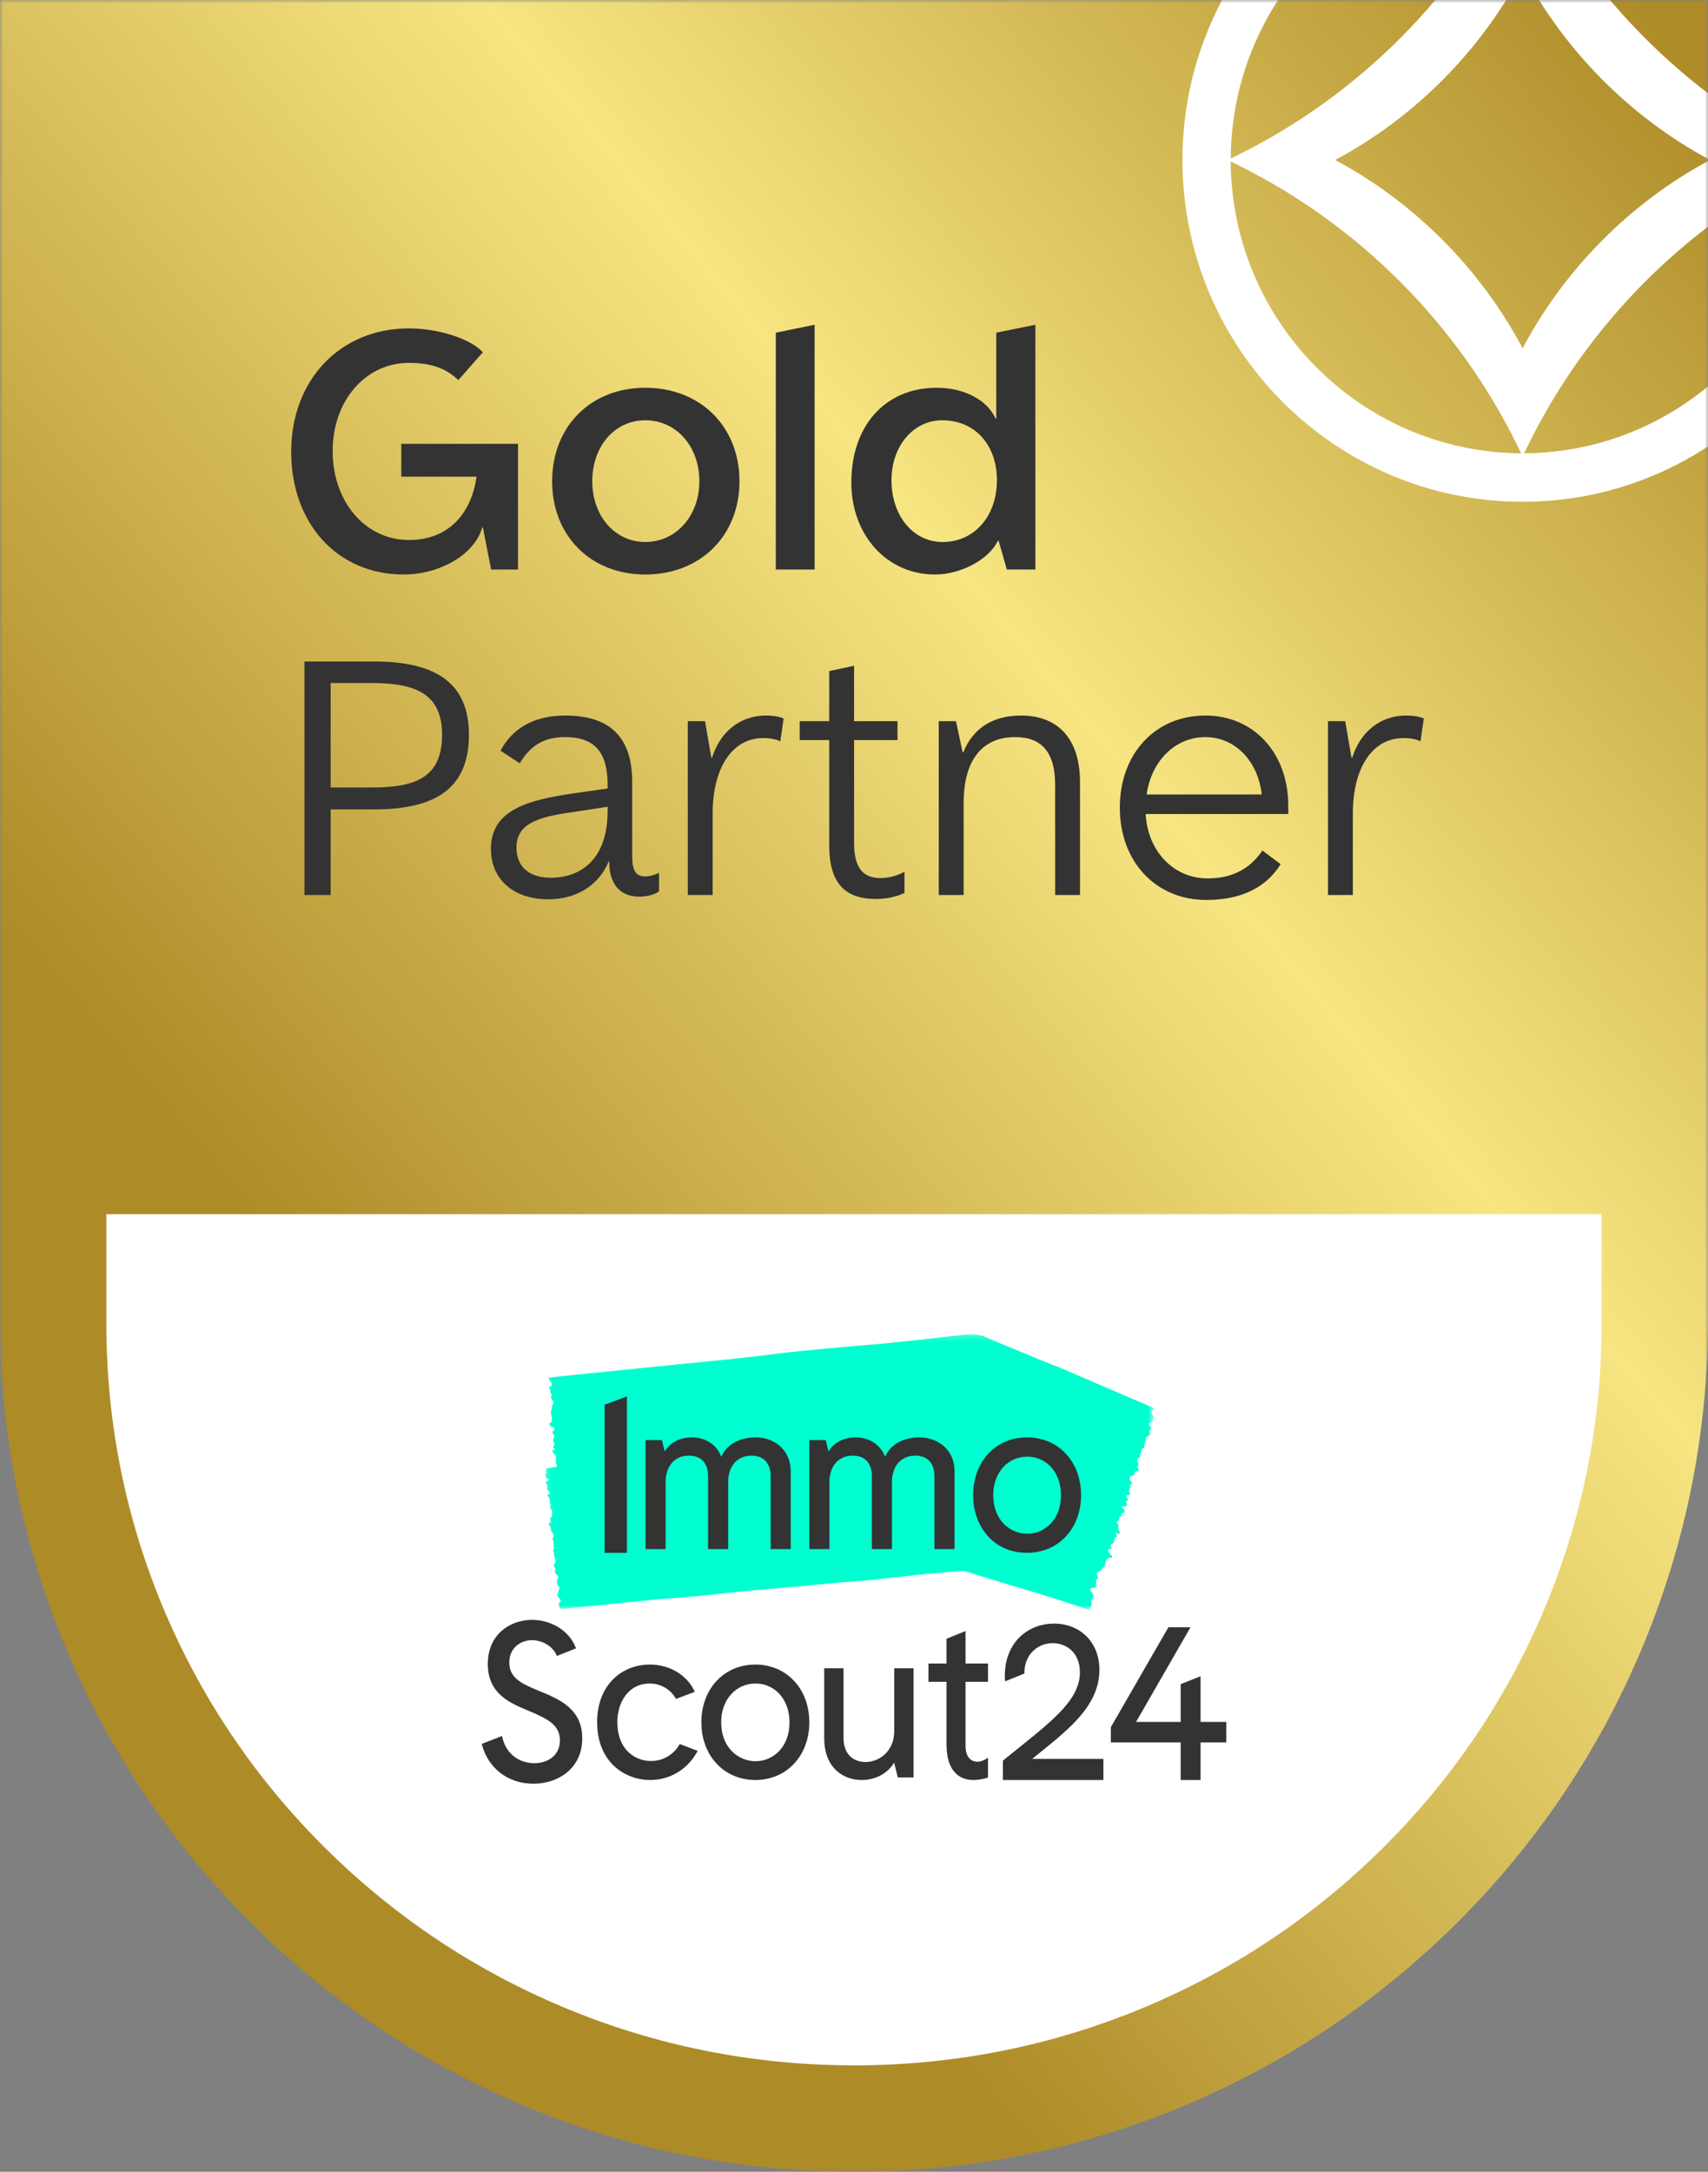
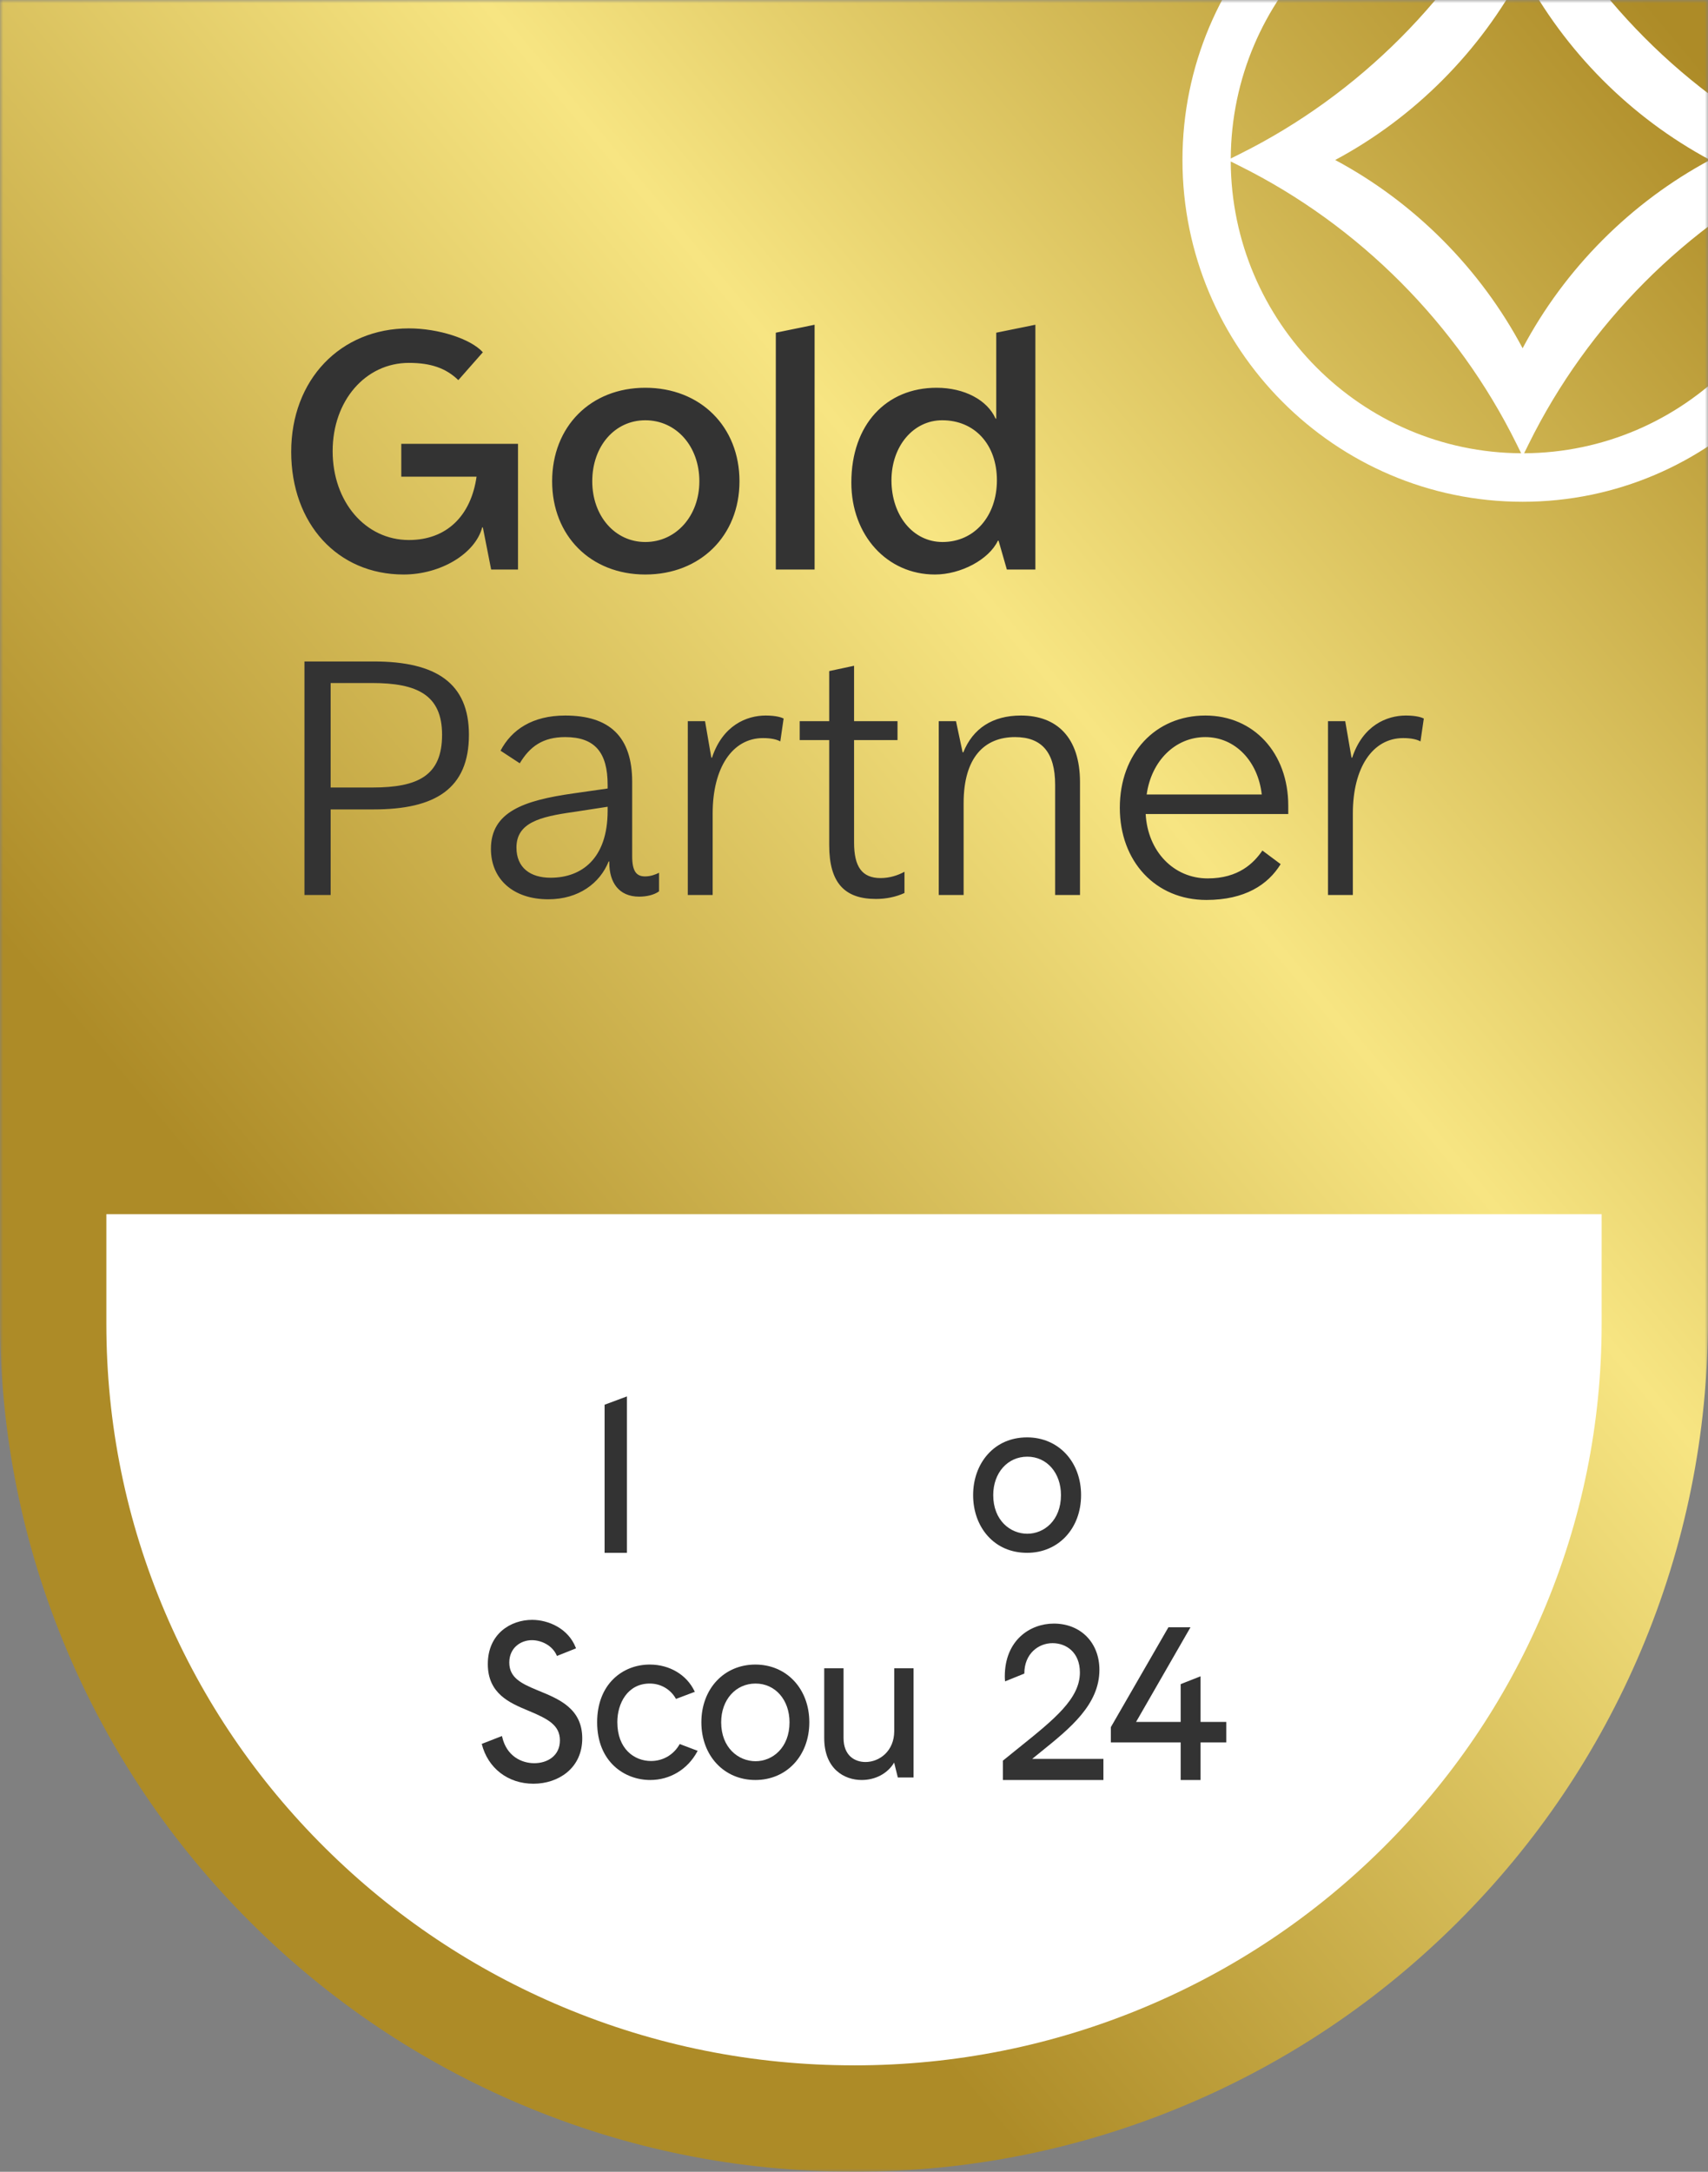
<svg xmlns="http://www.w3.org/2000/svg" width="273" height="347" viewBox="0 0 273 347" fill="none">
  <rect x="0" y="0" width="273" height="347" fill="#808080" stroke="none" />
  <mask id="mask0_9328_15131" style="mask-type:luminance" maskUnits="userSpaceOnUse" x="0" y="0" width="273" height="347">
    <path d="M0 0H273V347H0V0Z" fill="white" />
  </mask>
  <g mask="url(#mask0_9328_15131)">
    <path d="M136.496 346.996C118.072 346.996 100.197 343.393 83.362 336.282C67.109 329.419 52.51 319.593 39.977 307.08C27.444 294.568 17.602 279.992 10.728 263.765C3.61 246.957 0 229.111 0 210.717V0L189.638 9.91821e-05H273V210.72C273 229.115 269.39 246.961 262.272 263.769C255.397 279.996 245.556 294.572 233.023 307.084C220.49 319.597 205.891 329.422 189.638 336.286C172.803 343.393 154.928 347 136.504 347L136.496 346.996Z" fill="url(#paint0_linear_9328_15131)" />
    <path d="M243.371 -29.045C213.393 -29.045 189 -4.546 189 25.563C189 55.672 213.393 80.172 243.371 80.172C273.35 80.172 297.743 55.672 297.743 25.563C297.743 -4.546 273.354 -29.045 243.371 -29.045ZM290.026 25.322L288.568 24.594C269.496 15.1 253.789 -0.676 244.336 -19.827L243.611 -21.295C269.149 -21.166 289.897 -0.327 290.026 25.322ZM243.371 55.647C236.615 42.919 226.091 32.349 213.414 25.563C226.091 18.777 236.615 8.207 243.371 -4.525C250.127 8.203 260.652 18.773 273.324 25.559C260.648 32.344 250.123 42.915 243.367 55.647H243.371ZM243.14 -21.295L242.415 -19.827C232.963 -0.671 217.251 15.105 198.178 24.599L196.721 25.326C196.849 -0.327 217.598 -21.166 243.14 -21.295ZM196.721 25.804L198.178 26.532C217.251 36.026 232.958 51.802 242.411 70.953L243.135 72.421C217.598 72.292 196.849 51.453 196.716 25.804H196.721ZM243.611 72.421L244.336 70.953C253.789 51.797 269.5 36.022 288.568 26.527L290.026 25.8C289.897 51.453 269.149 72.292 243.607 72.421H243.611Z" fill="white" />
    <path d="M136.497 329.997C120.368 329.997 104.719 326.864 89.981 320.682C75.751 314.715 62.97 306.172 51.998 295.294C41.026 284.415 32.41 271.743 26.392 257.635C20.16 243.022 17 227.506 17 211.514L17 194H183.02H256V211.517C256 227.51 252.84 243.025 246.608 257.638C240.59 271.746 231.974 284.418 221.002 295.297C210.03 306.175 197.249 314.718 183.02 320.685C168.282 326.864 152.633 330 136.503 330L136.497 329.997Z" fill="white" />
    <mask id="mask1_9328_15131" style="mask-type:luminance" maskUnits="userSpaceOnUse" x="87" y="213" width="98" height="45">
-       <path fill-rule="evenodd" clip-rule="evenodd" d="M87.115 213.179H184.44V257.211H87.115V213.179Z" fill="white" />
-     </mask>
+       </mask>
    <g mask="url(#mask1_9328_15131)">
      <path fill-rule="evenodd" clip-rule="evenodd" d="M174.457 256.012C174.536 256.674 174.025 257.211 174.025 257.211L173.45 257.032C173.45 257.032 169.218 255.54 162.709 253.628C162.709 253.628 156.949 251.918 154.609 251.149C154.609 251.149 154.106 250.956 153.123 251.052C152.14 251.149 148.74 251.406 146.502 251.64L143.081 252.026C136.903 252.735 134.079 252.859 134.079 252.859C124.275 253.806 121.928 253.983 121.928 253.983C116.752 254.361 113.454 254.979 105.711 255.483L91.135 256.941C91.135 256.941 90.096 257.054 90.088 257.048L89.7 257.084C89.379 256.871 89.34 256.621 89.34 256.621L89.353 256.079C89.969 255.857 89.278 255.193 89.278 255.193C88.962 255.059 89.066 254.826 89.066 254.826C89.07 254.782 89.094 254.755 89.112 254.724C89.144 254.666 89.21 254.577 89.204 254.562C89.135 254.387 89.457 253.76 89.457 253.76C89.294 253.554 89.359 253.592 89.195 253.386C89.09 253.255 89.041 252.862 89.016 252.583C88.999 252.39 89.344 252.007 89.254 251.903C89.106 251.73 88.954 251.577 88.808 251.394C88.758 251.333 88.707 251.208 88.689 251.111C88.677 251.043 88.709 250.952 88.737 250.91C88.841 250.763 88.846 250.756 88.715 250.52C88.665 250.43 88.609 250.358 88.556 250.273C88.442 250.088 88.814 249.675 88.779 249.407C88.763 249.284 88.728 249.151 88.691 249.029C88.665 248.949 88.638 248.837 88.612 248.719C88.603 248.696 88.594 248.672 88.585 248.646C88.561 248.576 88.558 248.518 88.57 248.468C88.555 248.356 88.552 248.26 88.562 248.197C88.522 248.066 88.481 247.935 88.442 247.804C88.412 247.701 88.416 247.613 88.456 247.552C88.466 247.536 88.478 247.517 88.492 247.509C88.567 247.466 88.54 247.282 88.573 247.181C88.558 247.161 88.543 247.142 88.526 247.123C88.475 247.059 88.454 247.013 88.471 246.966C88.51 246.859 88.472 246.7 88.481 246.576C88.493 246.423 88.454 246.274 88.401 246.13C88.376 246.062 88.362 245.99 88.344 245.919C88.32 245.824 88.326 245.751 88.353 245.704C88.394 245.631 88.442 245.571 88.486 245.504C88.516 245.455 88.51 245.331 88.471 245.236C88.441 245.163 88.406 245.095 88.373 245.028C88.322 244.951 88.269 244.876 88.216 244.81C88.091 244.656 88.014 244.478 88.05 244.262C88.076 244.118 88.047 244.042 87.968 243.952C87.916 243.897 87.865 243.829 87.823 243.748C87.666 243.438 87.675 243.344 87.853 243.32C88.016 243.298 88.043 243.256 87.992 242.921C87.942 242.605 87.948 242.416 88.114 242.371C88.201 242.347 88.281 242.246 88.246 241.997C88.212 241.745 88.32 241.289 88.177 241.229C87.99 241.152 87.971 240.833 87.867 240.644C87.865 240.64 87.879 240.57 87.891 240.575C87.918 240.586 87.951 240.633 87.978 240.644C88.014 240.657 88.049 240.649 88.082 240.65C88.058 240.577 88.037 240.479 88.005 240.435C87.903 240.3 87.871 240.201 87.871 239.977C87.873 239.711 87.853 239.36 87.621 239.166C87.585 239.136 87.54 238.954 87.535 238.859C87.531 238.794 87.584 238.738 87.621 238.714C87.662 238.688 87.721 238.714 87.764 238.695C87.806 238.678 87.84 238.631 87.876 238.598C87.843 238.516 87.814 238.416 87.775 238.357C87.71 238.261 87.638 238.181 87.567 238.116C87.441 238.001 87.376 237.794 87.46 237.703C87.596 237.555 87.487 237.43 87.4 237.273C87.353 237.187 87.305 237.092 87.272 236.992C87.254 236.937 87.257 236.819 87.266 236.804C87.296 236.749 87.403 236.546 87.651 236.56C87.763 236.566 87.776 236.413 87.772 236.374C87.74 236.291 87.472 236.362 87.434 236.328C87.34 236.239 87.444 236.207 87.347 236.138C87.249 236.069 87.091 235.666 87.118 235.536C87.135 235.467 87.2 235.452 87.249 235.439C87.322 235.42 87.424 235.478 87.296 235.194C87.213 235.009 87.251 235.086 87.306 234.86C87.335 234.748 87.392 234.794 87.35 234.665L87.43 234.597C87.43 234.597 88.666 234.415 88.841 234.397C89.192 234.361 88.897 233.884 88.897 233.884C88.797 233.243 88.876 232.972 88.87 232.887C88.826 232.373 88.647 232.297 88.441 232.169C88.392 232.14 88.329 231.942 88.302 231.817C88.293 231.773 88.359 231.671 88.404 231.673C88.478 231.677 88.504 231.633 88.585 231.675C88.609 231.688 88.63 231.58 88.656 231.597C88.65 231.542 88.688 231.559 88.669 231.526C88.617 231.425 88.575 231.499 88.522 231.398C88.478 231.312 88.431 231.203 88.415 231.105C88.407 231.067 88.475 231.011 88.517 231.001C88.588 230.984 88.626 230.791 88.549 230.585C88.492 230.434 88.483 230.441 88.445 230.271C88.383 229.99 88.415 229.817 88.522 229.712C88.65 229.588 88.638 229.463 88.48 229.22C88.466 229.199 88.454 229.175 88.439 229.16C88.371 229.088 88.302 229.025 88.308 228.858C88.314 228.664 88.454 228.527 88.513 228.54C88.558 228.55 88.582 228.445 88.588 228.411C88.62 228.196 88.612 228.262 88.555 228.148C88.492 228.018 88.349 228.021 88.225 228.006C87.986 227.977 88.016 227.883 87.885 227.714C87.772 227.564 87.734 227.507 87.829 227.379C87.853 227.345 88.007 227.316 88.049 227.322C88.144 227.333 88.109 227.258 88.12 227.076C88.123 227.026 88.138 226.985 88.15 226.945C88.245 226.64 88.242 226.641 88.133 226.176C88.055 225.844 88.001 225.537 88.129 225.311C88.213 225.161 88.15 224.671 88.263 224.643C88.329 224.627 88.334 224.437 88.35 224.336C88.361 224.267 88.373 224.241 88.41 224.237C88.436 224.234 88.463 224.163 88.477 224.12C88.504 224.032 88.358 223.887 88.326 223.815C88.267 223.688 88.21 223.569 88.144 223.453C88.053 223.294 87.984 223.164 88.12 223.103C88.213 223.062 88.186 222.865 88.124 222.778C87.983 222.582 87.953 222.348 87.903 222.11C87.897 222.082 87.885 222.052 87.883 222.025C87.871 221.877 87.71 221.748 87.781 221.613C87.82 221.541 87.916 221.588 87.972 221.542C88.076 221.456 88.302 221.33 88.186 221.237C88.15 221.208 88.192 221.036 88.163 220.995C88.085 220.876 88.053 220.781 87.968 220.705C87.82 220.575 87.885 220.634 87.779 220.389L87.757 220.261C87.716 220.127 87.88 220.116 87.88 220.116L89.465 219.919C89.465 219.919 93.645 219.476 97.597 219.083C97.597 219.083 100.621 218.787 113.315 217.499C113.315 217.499 118.68 217.031 124.795 216.21C124.795 216.21 130.142 215.57 141.164 214.679C141.164 214.679 148.687 213.907 154.099 213.248C154.099 213.248 156.083 212.94 157.467 213.626C157.467 213.626 166.292 217.339 169.412 218.522L184.23 224.886C184.607 225.089 184.36 225.253 184.36 225.253C184.336 225.29 184.289 225.305 184.252 225.326C184.182 225.364 184.05 225.42 184.051 225.434C184.07 225.599 184.076 225.792 184.149 225.912C184.284 226.131 184.211 226.081 184.347 226.299C184.434 226.439 184.327 226.781 184.237 227.02C184.175 227.186 183.527 227.407 183.605 227.519C183.735 227.706 183.877 227.878 183.998 228.072C184.038 228.137 184.054 228.256 184.036 228.342C184.023 228.402 183.94 228.469 183.881 228.495C183.671 228.588 183.662 228.593 183.737 228.827C183.766 228.916 183.814 228.993 183.849 229.079C183.924 229.266 183.226 229.503 183.155 229.736C183.123 229.844 183.11 229.965 183.109 230.078C183.108 230.152 183.097 230.253 183.079 230.358C183.082 230.38 183.085 230.403 183.086 230.427C183.089 230.493 183.064 230.541 183.027 230.58C182.997 230.678 182.959 230.759 182.916 230.808C182.914 230.929 182.913 231.049 182.909 231.17C182.905 231.265 182.858 231.337 182.778 231.376C182.755 231.387 182.732 231.399 182.709 231.402C182.585 231.416 182.541 231.577 182.45 231.652C182.463 231.672 182.476 231.693 182.489 231.713C182.534 231.782 182.541 231.826 182.496 231.86C182.39 231.942 182.375 232.097 182.297 232.198C182.195 232.333 182.228 232.486 182.22 232.634C182.218 232.679 182.211 232.724 182.207 232.77C182.198 232.856 182.158 232.915 182.099 232.947C182.01 232.995 181.916 233.031 181.825 233.075C181.761 233.107 181.715 233.212 181.728 233.303C181.738 233.372 181.754 233.439 181.771 233.504C181.808 233.583 181.847 233.66 181.892 233.731C181.994 233.896 182.023 234.066 181.877 234.235C181.779 234.348 181.782 234.42 181.854 234.518C181.899 234.579 181.943 234.651 181.963 234.73C182.042 235.033 181.988 235.109 181.73 235.078C181.497 235.05 181.438 235.076 181.362 235.371C181.29 235.649 181.198 235.805 180.948 235.795C180.817 235.789 180.662 235.85 180.599 236.067C180.535 236.288 180.572 236.56 180.745 236.651C180.969 236.769 180.854 237.041 180.915 237.229C180.916 237.232 180.864 237.286 180.851 237.279C180.817 237.262 180.794 237.213 180.759 237.196C180.716 237.175 180.665 237.172 180.618 237.161C180.62 237.229 180.605 237.317 180.631 237.362C180.712 237.504 180.713 237.596 180.611 237.783C180.491 238.004 180.361 238.302 180.597 238.532C180.633 238.566 180.614 238.731 180.58 238.812C180.556 238.867 180.46 238.898 180.397 238.908C180.328 238.918 180.259 238.879 180.189 238.882C180.124 238.885 180.059 238.914 179.993 238.932C180.003 239.009 179.996 239.101 180.025 239.162C180.073 239.26 180.137 239.348 180.206 239.422C180.33 239.555 180.328 239.745 180.172 239.797C179.918 239.882 180.012 240.017 180.063 240.173C180.09 240.258 180.113 240.351 180.114 240.444C180.115 240.495 180.065 240.6 180.039 240.603C179.837 240.626 179.629 240.849 179.431 240.662C179.401 240.634 179.34 240.654 179.293 240.651C179.3 240.73 179.285 240.841 179.321 240.881C179.413 240.982 179.528 241.049 179.631 241.134C179.735 241.22 179.777 241.602 179.679 241.702C179.627 241.755 179.53 241.749 179.456 241.746C179.347 241.74 179.231 241.662 179.282 241.936C179.315 242.114 179.262 242.302 179.055 242.307C178.887 242.312 178.87 242.495 178.87 242.615C178.87 242.883 178.773 243.044 178.582 243.156C178.485 243.212 178.365 243.264 178.555 243.373C178.729 243.472 178.804 243.648 178.763 243.949C178.73 244.194 178.692 244.501 178.922 244.667C178.975 244.705 178.974 244.888 178.957 245C178.951 245.04 178.814 245.105 178.752 245.09C178.653 245.067 178.566 244.987 178.476 244.928C178.448 244.91 178.423 244.886 178.396 244.865C178.38 244.912 178.343 244.973 178.353 245.005C178.382 245.104 178.438 245.187 178.466 245.286C178.489 245.371 178.505 245.475 178.485 245.561C178.477 245.595 178.359 245.622 178.295 245.618C178.19 245.612 178.13 245.599 178.146 245.792C178.157 245.934 178.097 246.095 178.073 246.248C178.033 246.5 177.912 246.635 177.715 246.692C177.484 246.758 177.446 246.866 177.556 247.114C177.566 247.135 177.575 247.159 177.588 247.176C177.648 247.255 177.716 247.328 177.633 247.466C177.538 247.625 177.484 247.49 177.407 247.461C177.35 247.44 177.226 247.452 177.217 247.481C177.177 247.609 177.13 247.768 177.157 247.879C177.187 248.006 177.29 248.1 177.368 248.199C177.494 248.357 177.647 248.486 177.75 248.665C177.842 248.822 177.782 248.909 177.612 248.903C177.552 248.901 177.493 248.892 177.435 248.875C177.31 248.838 177.199 248.857 177.103 249.005C177.077 249.046 177.038 249.076 177.002 249.106C176.736 249.333 176.74 249.333 176.683 249.751C176.643 250.051 176.582 250.323 176.306 250.474C176.122 250.575 175.991 251.002 175.823 250.992C175.725 250.987 175.633 251.144 175.566 251.223C175.519 251.278 175.492 251.296 175.437 251.289C175.402 251.284 175.359 251.227 175.321 251.259C175.243 251.325 175.355 251.595 175.368 251.665C175.391 251.788 175.419 251.903 175.458 252.018C175.512 252.178 175.551 252.306 175.336 252.317C175.189 252.325 175.138 252.497 175.187 252.588C175.296 252.792 175.232 252.995 175.196 253.208C175.191 253.233 175.193 253.261 175.185 253.284C175.136 253.411 175.301 253.565 175.142 253.657C175.057 253.706 174.944 253.639 174.846 253.661C174.664 253.703 174.481 253.764 174.302 253.835C174.279 253.844 174.248 253.99 174.267 254.032C174.325 254.154 174.395 254.273 174.481 254.361C174.628 254.512 174.721 254.703 174.76 254.938C174.789 255.115 174.771 255.278 174.627 255.423C174.385 255.667 174.457 256.012 174.457 256.012Z" fill="#00FFD0" />
    </g>
-     <path fill-rule="evenodd" clip-rule="evenodd" d="M124.606 231.003C123.586 230.138 122.224 229.661 120.77 229.661C118.163 229.661 116.112 230.836 115.293 232.76C114.425 230.486 112.339 229.661 110.6 229.661C108.67 229.661 107.077 230.496 106.247 231.917L105.802 230.1H103.18V247.512H106.392V236.8C106.392 234.235 107.853 232.578 110.114 232.578C112.06 232.578 113.177 233.773 113.177 235.856V247.512H116.388V236.8C116.388 234.235 117.849 232.578 120.111 232.578C122.057 232.578 123.173 233.773 123.173 235.856V247.512H126.385V235.081C126.385 233.4 125.77 231.99 124.606 231.003Z" fill="#333333" />
-     <path fill-rule="evenodd" clip-rule="evenodd" d="M150.786 231.003C149.766 230.138 148.404 229.661 146.95 229.661C144.343 229.661 142.291 230.836 141.473 232.76C140.605 230.486 138.519 229.661 136.78 229.661C134.85 229.661 133.257 230.496 132.427 231.917L131.982 230.1H129.36V247.512H132.572V236.8C132.572 234.235 134.033 232.578 136.294 232.578C138.24 232.578 139.357 233.773 139.357 235.856V247.512H142.568V236.8C142.568 234.235 144.029 232.578 146.291 232.578C148.237 232.578 149.353 233.773 149.353 235.856V247.512H152.565V235.081C152.565 233.4 151.95 231.99 150.786 231.003Z" fill="#333333" />
    <path fill-rule="evenodd" clip-rule="evenodd" d="M164.202 245.058C161.494 245.058 158.754 242.937 158.754 238.884C158.754 235.327 161.045 232.745 164.202 232.745C167.319 232.745 169.581 235.327 169.581 238.884C169.581 242.937 166.875 245.058 164.202 245.058ZM164.168 229.661C161.631 229.661 159.45 230.601 157.863 232.381C156.365 234.06 155.54 236.37 155.54 238.884C155.54 241.411 156.365 243.726 157.863 245.401C159.447 247.171 161.627 248.107 164.168 248.107C169.167 248.107 172.795 244.229 172.795 238.884C172.795 233.54 169.167 229.661 164.168 229.661Z" fill="#333333" />
    <path fill-rule="evenodd" clip-rule="evenodd" d="M96.635 224.444V248.107H100.205V223.116L96.635 224.444Z" fill="#333333" />
    <path fill-rule="evenodd" clip-rule="evenodd" d="M86.11 270.148L85.826 270.032C83.236 268.96 81.403 268.018 81.403 265.636C81.403 263.29 83.222 262.063 85.018 262.063C86.468 262.063 88.305 262.854 89.021 264.585L92.069 263.369L92.023 263.252C90.824 260.189 87.658 258.818 85.053 258.818C81.642 258.818 77.97 261.029 77.97 265.883C77.97 270.623 81.504 272.1 84.344 273.287L84.692 273.433C87.593 274.662 89.494 275.649 89.494 278.076C89.494 280.593 87.436 281.72 85.397 281.72C83.381 281.72 80.975 280.615 80.265 277.514L80.233 277.377L77 278.637C77.974 282.512 81.189 285 85.259 285C87.306 285 89.211 284.358 90.624 283.194C92.221 281.877 93.065 279.998 93.065 277.758C93.065 272.997 89.37 271.484 86.11 270.148Z" fill="#333333" />
    <path fill-rule="evenodd" clip-rule="evenodd" d="M164.98 281.031C165.468 280.631 165.962 280.232 166.457 279.834C171.014 276.159 175.726 272.359 175.726 266.804C175.726 262.452 172.727 259.413 168.434 259.413C164.662 259.413 160.602 262.056 160.602 267.86C160.602 268.14 160.62 268.451 160.648 268.645L163.723 267.402C163.723 264.21 165.991 262.54 168.231 262.54C170.409 262.54 172.606 263.989 172.606 267.226C172.606 271.418 168.519 274.7 162.863 279.242C162.057 279.89 161.217 280.564 160.351 281.272L160.3 281.313V284.405H176.365V281.031H164.98Z" fill="#333333" />
    <path fill-rule="evenodd" clip-rule="evenodd" d="M126.193 275.182C126.193 279.267 123.463 281.404 120.766 281.404C118.035 281.404 115.27 279.267 115.27 275.182C115.27 271.596 117.581 268.993 120.766 268.993C123.91 268.993 126.193 271.596 126.193 275.182ZM120.732 265.959C115.732 265.959 112.104 269.838 112.104 275.182C112.104 280.526 115.732 284.405 120.732 284.405C125.731 284.405 129.359 280.526 129.359 275.182C129.359 269.838 125.731 265.959 120.732 265.959Z" fill="#333333" />
    <path fill-rule="evenodd" clip-rule="evenodd" d="M142.931 276.581C142.931 279.796 140.563 281.531 138.336 281.531C136.64 281.531 134.829 280.524 134.829 277.699V266.554H131.74V277.699C131.74 282.649 134.963 284.405 137.724 284.405C139.944 284.405 141.9 283.347 142.915 281.62L143.504 283.998H146.02V266.554H142.931V276.581Z" fill="#333333" />
-     <path fill-rule="evenodd" clip-rule="evenodd" d="M154.331 260.603L151.285 261.84V265.79H148.4V268.716H151.285V278.684C151.285 283.662 153.973 284.405 155.575 284.405C156.287 284.405 157.023 284.288 157.825 284.047L157.92 284.018V280.834L157.718 280.971C157.248 281.289 156.698 281.479 156.246 281.479C155.029 281.479 154.331 280.55 154.331 278.931V268.716H157.92V265.79H154.331V260.603Z" fill="#333333" />
    <path fill-rule="evenodd" clip-rule="evenodd" d="M191.892 275.125V267.834L188.715 269.085V275.125H181.585L190.28 260.008H186.752L177.555 275.957V278.4H188.715V284.405H191.892V278.4H196V275.125H191.892Z" fill="#333333" />
    <path fill-rule="evenodd" clip-rule="evenodd" d="M108.642 278.657C107.721 280.338 105.999 281.37 104.063 281.37C101.38 281.37 98.671 279.446 98.671 275.148C98.671 272.184 100.294 268.993 103.855 268.993C105.63 268.993 107.209 269.927 108.045 271.45L111.054 270.317L111.001 270.204C109.75 267.585 107.012 265.959 103.855 265.959C101.632 265.959 99.573 266.772 98.058 268.248C96.348 269.914 95.445 272.312 95.445 275.182C95.445 281.519 99.841 284.405 103.924 284.405C107.099 284.405 109.912 282.705 111.449 279.858L111.51 279.745L111.484 279.734L108.642 278.657Z" fill="#333333" />
    <path d="M64.14 70.913H82.796V91H78.503L77.178 84.269H77.072C75.959 88.456 70.447 91.795 64.511 91.795C53.964 91.795 46.544 83.686 46.544 72.185C46.544 60.684 54.388 52.469 65.359 52.469C70.023 52.469 75.217 54.112 77.178 56.285L73.256 60.737C71.295 58.829 68.857 57.981 65.359 57.981C58.416 57.981 53.169 64.023 53.169 72.079C53.169 80.188 58.416 86.283 65.359 86.283C71.348 86.283 75.27 82.467 76.171 76.16H64.14V70.913ZM103.144 91.795C94.399 91.795 88.251 85.594 88.251 76.902C88.251 68.157 94.399 61.956 103.144 61.956C111.942 61.956 118.196 68.157 118.196 76.902C118.196 85.594 111.942 91.795 103.144 91.795ZM103.144 86.601C108.073 86.601 111.783 82.414 111.783 76.902C111.783 71.284 108.073 67.15 103.144 67.15C98.268 67.15 94.664 71.284 94.664 76.902C94.664 82.414 98.268 86.601 103.144 86.601ZM124.002 91V53.158L130.203 51.886V91H124.002ZM149.431 91.795C141.799 91.795 136.075 85.541 136.075 77.114C136.075 67.786 141.693 61.956 149.696 61.956C154.148 61.956 157.805 63.917 159.13 66.885H159.236V53.158L165.49 51.886V91H160.932L159.607 86.389H159.501C158.07 89.41 153.565 91.795 149.431 91.795ZM150.65 86.601C155.738 86.601 159.342 82.467 159.342 76.743C159.342 71.019 155.791 67.15 150.597 67.15C145.986 67.15 142.488 71.284 142.488 76.743C142.488 82.361 145.933 86.601 150.65 86.601Z" fill="#333333" />
    <path d="M59.741 105.688C69.758 105.688 74.952 109.185 74.952 117.4C74.952 126.039 69.546 129.326 59.741 129.326H52.851V142.999H48.664V105.688H59.741ZM59.529 125.827C66.843 125.827 70.659 123.919 70.659 117.4C70.659 111.04 66.684 109.132 59.476 109.132H52.851V125.827H59.529ZM103.112 140.031C104.013 140.031 104.808 139.714 105.338 139.449V142.417C104.543 143 103.324 143.264 102.158 143.264C98.872 143.264 97.388 140.932 97.388 137.858V137.646H97.282C95.904 141.091 92.512 143.688 87.636 143.688C82.071 143.688 78.467 140.508 78.467 135.632C78.467 129.696 83.767 127.894 91.558 126.781L97.123 125.986V125.404C97.123 120.263 95.109 117.771 90.339 117.771C86.735 117.771 84.668 119.308 83.078 121.958L80.004 119.945C81.753 116.606 85.092 114.326 90.339 114.326C97.441 114.326 101.045 117.718 101.045 124.926V136.798C101.045 139.236 101.734 140.031 103.112 140.031ZM88.007 140.243C92.936 140.243 97.123 137.222 97.123 129.537V128.901L91.611 129.749C86.311 130.491 82.548 131.446 82.548 135.421C82.548 138.654 84.774 140.243 88.007 140.243ZM109.934 142.999V115.227H112.69L113.697 121.057H113.803C115.499 115.916 119.315 114.326 122.389 114.326C124.085 114.326 124.933 114.644 125.251 114.803L124.721 118.46C124.138 118.142 123.237 117.93 121.965 117.93C117.036 117.93 113.909 122.701 113.909 129.962V142.999H109.934ZM140.752 140.296C142.183 140.296 143.508 139.872 144.568 139.289V142.682C143.19 143.318 141.6 143.635 140.01 143.635C135.028 143.635 132.537 141.091 132.537 135.049V118.248H127.82V115.227H132.537V107.225L136.512 106.376V115.227H143.455V118.248H136.512V134.626C136.512 138.495 137.784 140.296 140.752 140.296ZM150.046 142.999V115.227H152.802L153.862 120.21H153.968C155.505 116.394 158.632 114.326 163.19 114.326C168.861 114.326 172.624 117.771 172.624 124.979V142.999H168.649V125.404C168.649 120.157 166.476 117.771 162.236 117.771C157.36 117.771 154.021 121.004 154.021 128.318V142.999H150.046ZM205.911 128.742V130.067H183.121C183.439 136.003 187.573 140.35 193.032 140.35C197.961 140.35 200.399 137.911 201.777 135.897L204.692 138.07C202.678 141.356 198.968 143.794 192.82 143.794C184.711 143.794 178.987 137.647 178.987 129.061C178.987 120.422 184.658 114.326 192.661 114.326C200.399 114.326 205.911 120.315 205.911 128.742ZM192.661 117.771C187.838 117.771 184.022 121.587 183.28 126.94H201.671C201.088 121.64 197.431 117.771 192.661 117.771ZM212.259 142.999V115.227H215.015L216.022 121.057H216.128C217.824 115.916 221.64 114.326 224.714 114.326C226.41 114.326 227.258 114.644 227.576 114.803L227.046 118.46C226.463 118.142 225.562 117.93 224.29 117.93C219.361 117.93 216.234 122.701 216.234 129.962V142.999H212.259Z" fill="#333333" />
  </g>
  <defs>
    <linearGradient id="paint0_linear_9328_15131" x1="237.522" y1="-30.872" x2="9.2" y2="160.385" gradientUnits="userSpaceOnUse">
      <stop stop-color="#AD8B27" />
      <stop offset="0.479" stop-color="#F7E582" />
      <stop offset="1" stop-color="#AD8B27" />
    </linearGradient>
  </defs>
</svg>